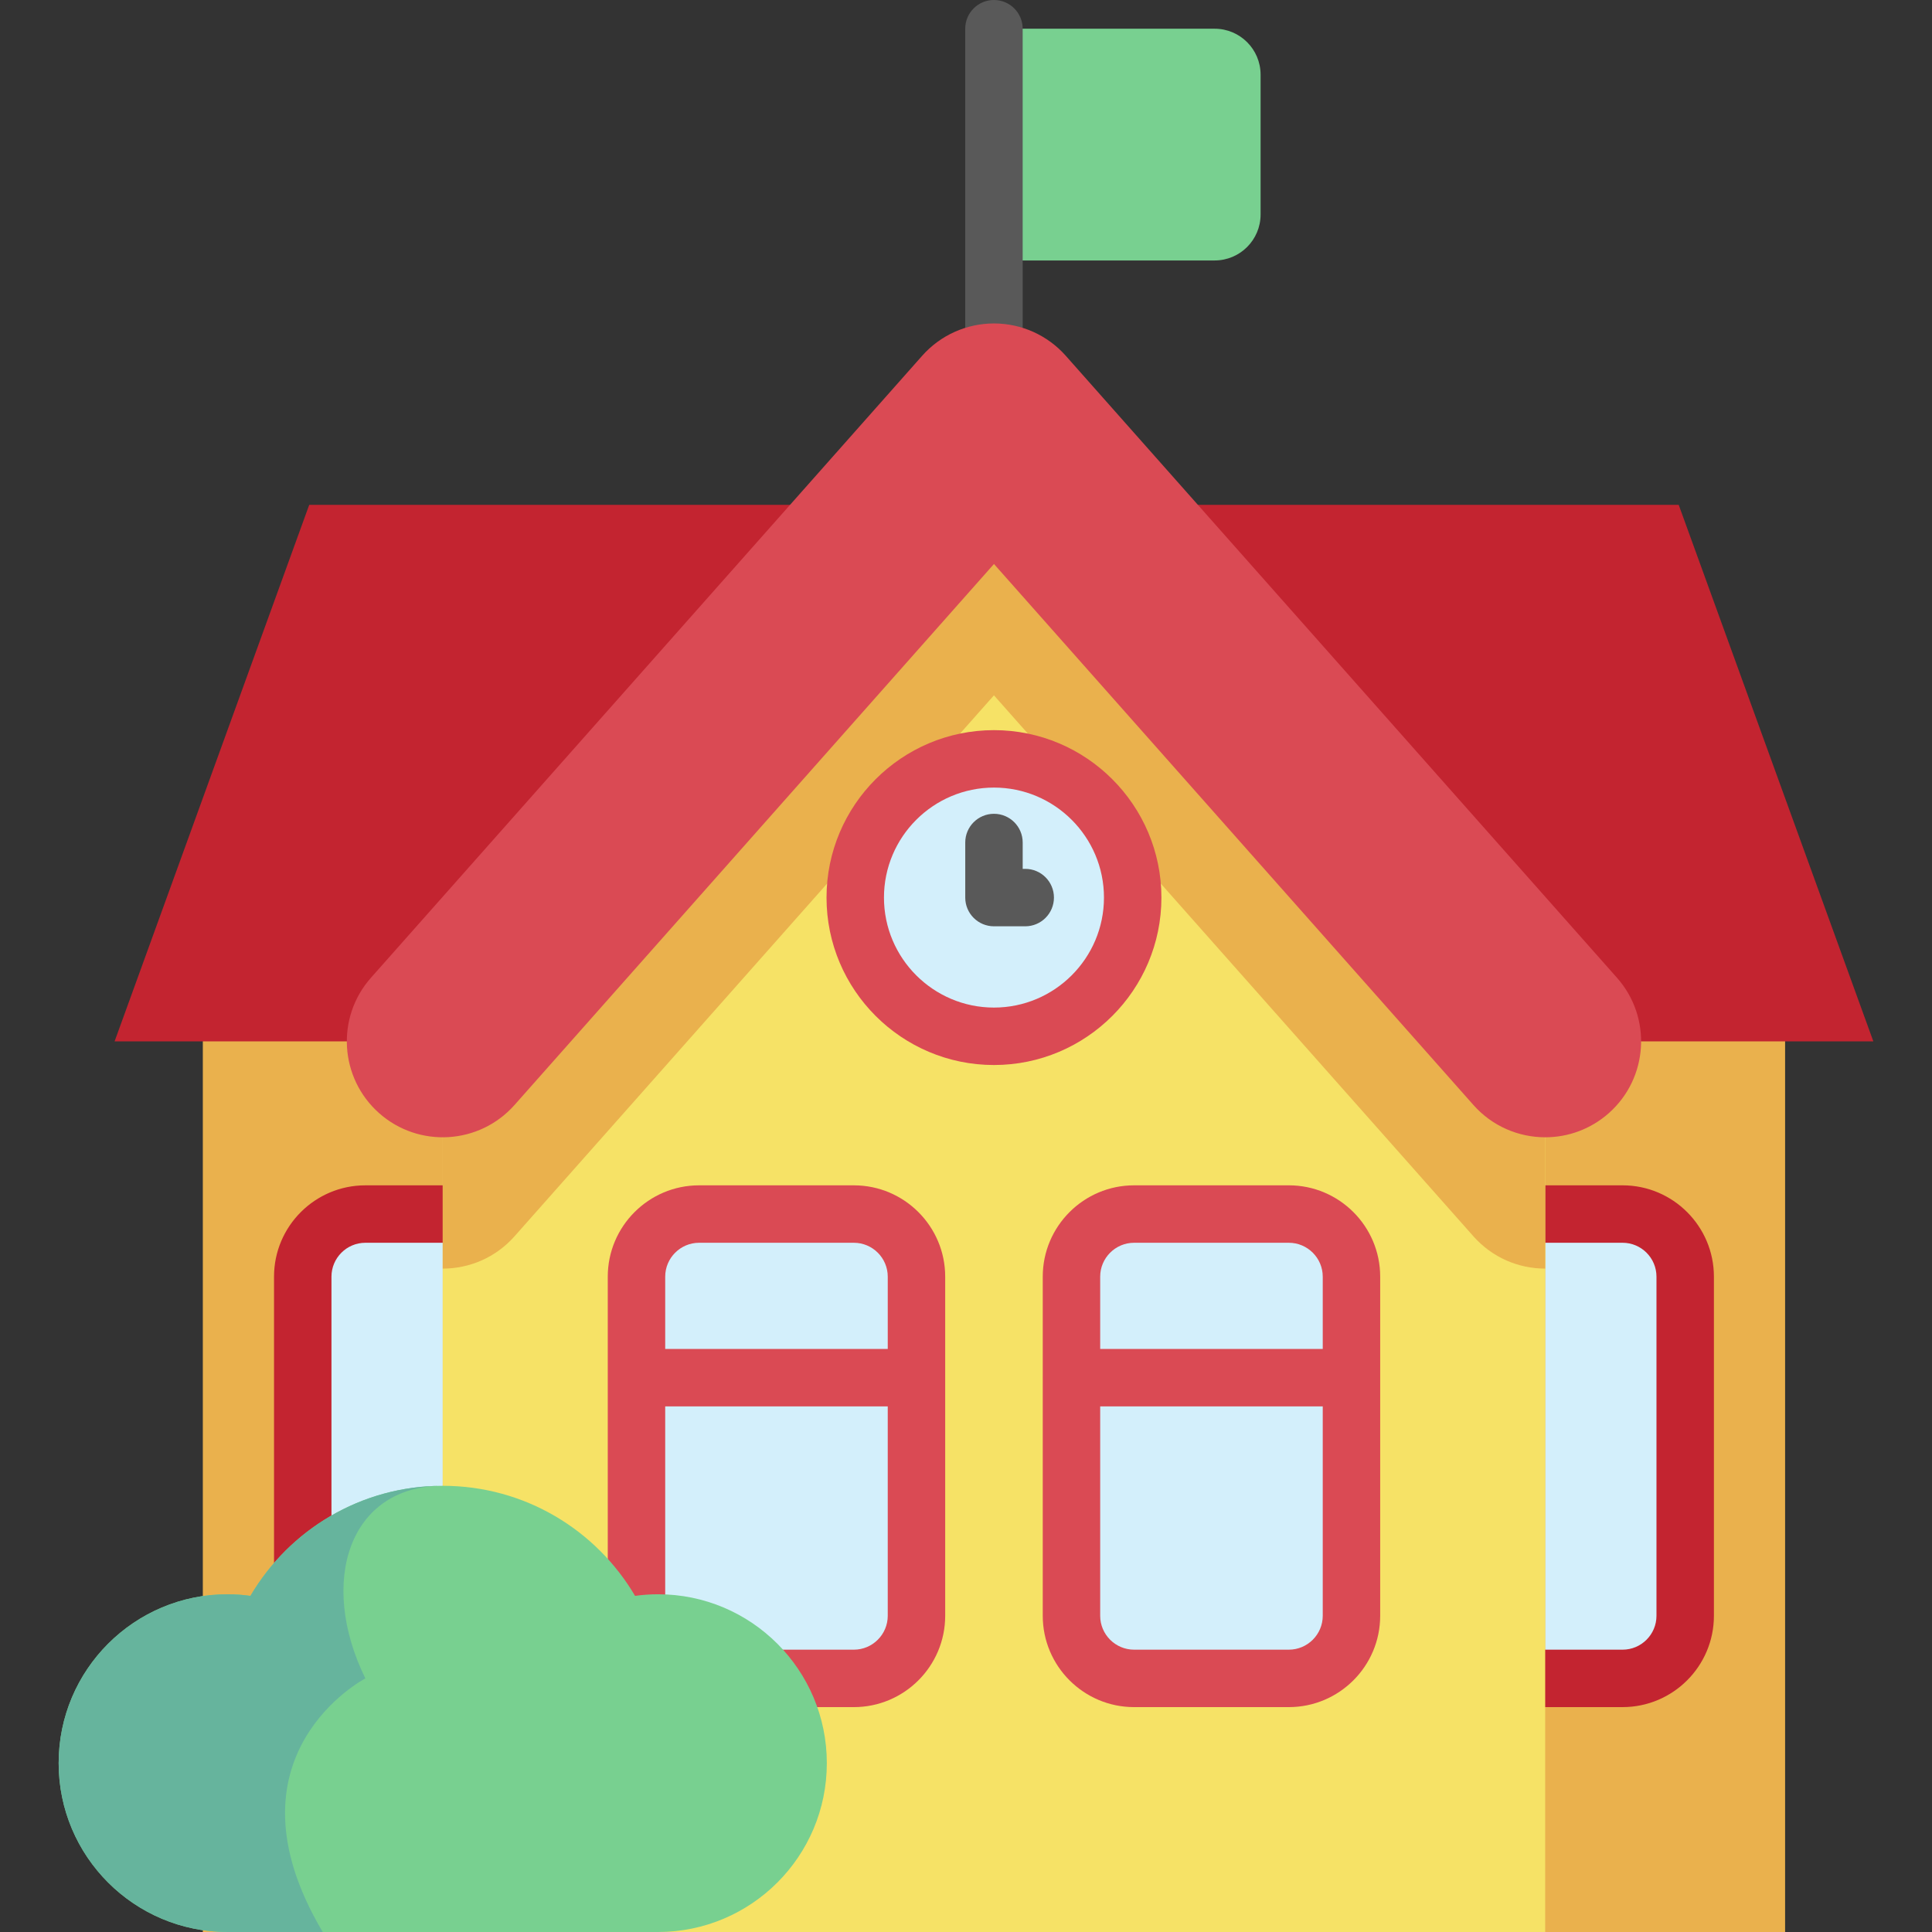
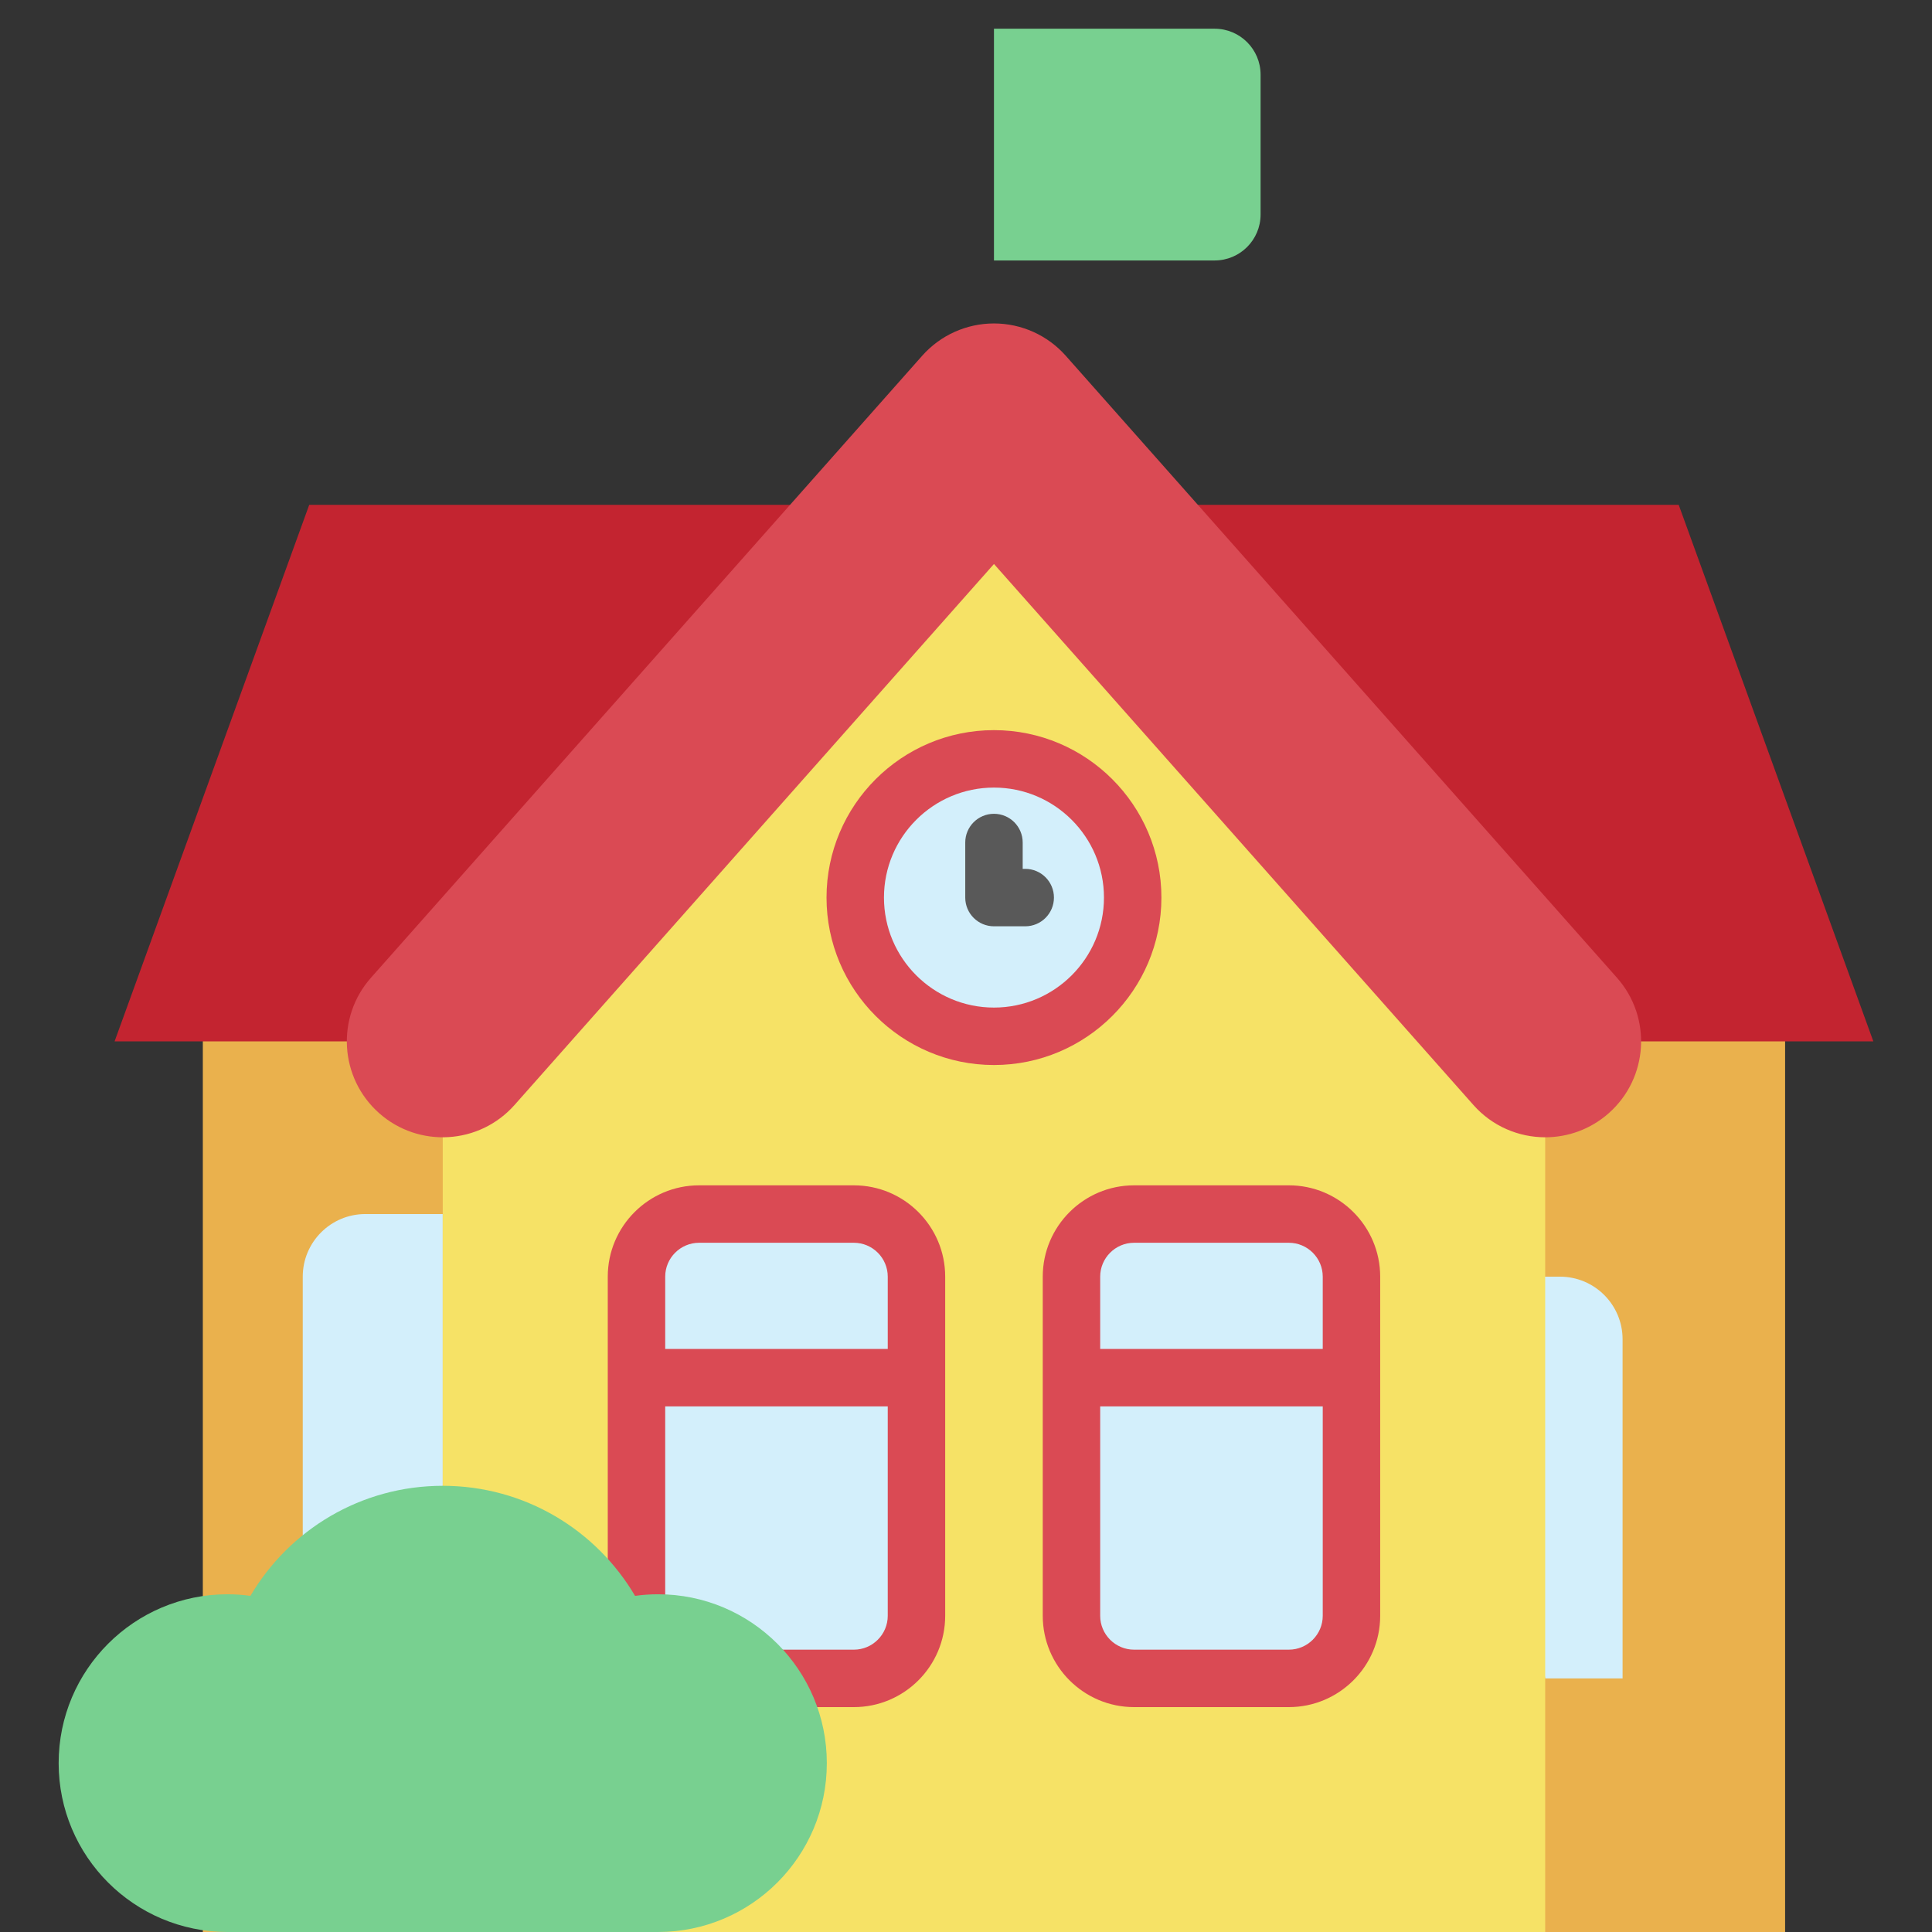
<svg xmlns="http://www.w3.org/2000/svg" id="Capa_1" height="512" viewBox="0 0 512 512" width="512">
  <rect x="0" y="0" width="512" height="512" fill="#333333" stroke="none" />
  <g>
    <path d="m321.889 69.026h-58.477v-61.415h58.477c6.728 0 12.181 5.454 12.181 12.181v37.052c0 6.728-5.454 12.182-12.181 12.182z" fill="#78d090" />
-     <path d="m263.407 118.748c-4.204 0-7.612-3.408-7.612-7.611v-103.526c0-4.204 3.407-7.611 7.612-7.611s7.611 3.408 7.611 7.611v103.525c.001 4.204-3.406 7.612-7.611 7.612z" fill="#595959" />
    <path d="m53.753 263.171v248.829h63.578 292.162 63.578v-248.829" fill="#eab14d" />
-     <path d="m409.493 444.793h20.508c9.161 0 16.593-7.432 16.593-16.593v-89.87c0-9.161-7.432-16.593-16.593-16.593h-20.508" fill="#d3effb" />
-     <path d="m430.001 452.404h-38.05c-4.204 0-7.612-3.408-7.612-7.611 0-4.204 3.407-7.612 7.612-7.612h38.05c4.952 0 8.982-4.029 8.982-8.982v-89.87c0-4.953-4.03-8.982-8.982-8.982h-38.05c-4.204 0-7.612-3.408-7.612-7.612s3.407-7.611 7.612-7.611h38.05c13.347 0 24.205 10.858 24.205 24.205v89.87c0 13.347-10.858 24.205-24.205 24.205z" fill="#c32430" />
+     <path d="m409.493 444.793h20.508v-89.87c0-9.161-7.432-16.593-16.593-16.593h-20.508" fill="#d3effb" />
    <path d="m117.331 321.736h-20.507c-9.161 0-16.593 7.432-16.593 16.593v89.87c0 9.161 7.432 16.593 16.593 16.593h20.508" fill="#d3effb" />
-     <path d="m80.23 435.811c-4.204 0-7.611-3.408-7.611-7.611v-89.87c0-13.347 10.858-24.205 24.204-24.205h50.128c4.204 0 7.611 3.408 7.611 7.611s-3.407 7.612-7.611 7.612h-50.128c-4.952 0-8.981 4.029-8.981 8.982v89.87c-.001 4.203-3.408 7.611-7.612 7.611z" fill="#c32430" />
    <path d="m117.331 275.972h-86.963l51.58-142.182h181.459 181.469l51.58 142.182h-86.963" fill="#c32430" />
    <path d="m409.493 275.972v236.028h-292.162v-236.028l135.858-153.305 10.218-11.53 10.218 11.53z" fill="#f6e266" />
-     <path d="m409.493 275.972v60.222c-7.026 0-14.001-2.888-19.023-8.561l-127.063-143.362-127.053 143.362c-5.023 5.673-11.998 8.561-19.023 8.561v-60.222l135.858-153.305c3.192-1.393 6.66-2.145 10.218-2.145s7.036.752 10.218 2.145z" fill="#eab14d" />
    <path d="m409.501 301.392c-7.021 0-14.009-2.892-19.032-8.56l-127.057-143.37-127.057 143.37c-9.311 10.507-25.377 11.475-35.882 2.164-10.506-9.311-11.475-25.376-2.165-35.882l146.08-164.836c4.825-5.444 11.749-8.56 19.023-8.56s14.199 3.116 19.023 8.56l146.08 164.836c9.311 10.506 8.341 26.571-2.165 35.882-4.837 4.288-10.854 6.396-16.848 6.396z" fill="#da4a54" />
    <circle cx="263.412" cy="237.868" fill="#d3effb" r="36.762" />
    <path d="m263.411 282.241c-24.467 0-44.373-19.906-44.373-44.373s19.906-44.373 44.373-44.373c24.468 0 44.374 19.906 44.374 44.373s-19.906 44.373-44.374 44.373zm0-73.524c-16.073 0-29.15 13.077-29.15 29.15s13.076 29.15 29.15 29.15c16.073 0 29.151-13.077 29.151-29.15s-13.077-29.15-29.151-29.15z" fill="#da4a54" />
    <path d="m226.279 444.793h-41.009c-9.165 0-16.595-7.43-16.595-16.595v-89.866c0-9.165 7.43-16.595 16.595-16.595h41.009c9.165 0 16.595 7.43 16.595 16.595v89.866c0 9.165-7.43 16.595-16.595 16.595z" fill="#d3effb" />
    <path d="m341.553 444.793h-41.009c-9.165 0-16.595-7.43-16.595-16.595v-89.866c0-9.165 7.43-16.595 16.595-16.595h41.009c9.165 0 16.595 7.43 16.595 16.595v89.866c0 9.165-7.429 16.595-16.595 16.595z" fill="#d3effb" />
    <g fill="#da4a54">
      <path d="m341.549 314.124h-41.005c-13.347 0-24.205 10.858-24.205 24.205v26.673c-.001.033-.005.065-.005.098s.004.065.005.098v63.002c0 13.346 10.858 24.205 24.205 24.205h41.005c13.352 0 24.215-10.858 24.215-24.205v-89.87c0-13.347-10.863-24.206-24.215-24.206zm-41.005 15.223h41.005c4.958 0 8.992 4.029 8.992 8.982v19.159h-58.979v-19.159c0-4.952 4.03-8.982 8.982-8.982zm41.005 107.834h-41.005c-4.952 0-8.982-4.029-8.982-8.982v-55.488h58.979v55.489c0 4.952-4.034 8.981-8.992 8.981z" />
      <path d="m250.486 365.002v-26.67c0-13.348-10.859-24.207-24.207-24.207h-41.008c-13.348 0-24.207 10.859-24.207 24.207v89.866c0 13.348 10.859 24.207 24.207 24.207h41.008c13.348 0 24.207-10.859 24.207-24.207v-63c.001-.033.005-.065.005-.098s-.005-.065-.005-.098zm-65.215-35.654h41.008c4.953 0 8.984 4.03 8.984 8.984v19.157h-58.976v-19.157c-.001-4.954 4.03-8.984 8.984-8.984zm41.007 107.834h-41.008c-4.953 0-8.984-4.03-8.984-8.984v-55.487h58.976v55.487c.001 4.954-4.03 8.984-8.984 8.984z" />
    </g>
    <path d="m219.117 467.253c0 24.707-20.04 44.747-44.747 44.747h-114.079c-24.707 0-44.747-20.04-44.747-44.747 0-24.717 20.04-44.757 44.747-44.757 2.064 0 4.087.153 6.07.427 10.279-17.458 29.252-29.171 50.969-29.171 21.718 0 40.69 11.713 50.97 29.171 1.983-.275 4.006-.427 6.07-.427 24.707 0 44.747 20.04 44.747 44.757z" fill="#78d090" />
-     <path d="m96.823 444.793s-39.114 20.376-11.296 67.207h-25.236c-24.707 0-44.747-20.04-44.747-44.747 0-24.717 20.04-44.757 44.747-44.757 2.064 0 4.087.153 6.07.427 10.279-17.458 29.252-29.171 50.969-29.171-24.838 0-33.064 25.449-20.507 51.041z" fill="#66b49d" />
    <path d="m271.693 245.479h-8.281c-4.204 0-7.611-3.408-7.611-7.611v-14.591c0-4.204 3.407-7.611 7.611-7.611s7.612 3.408 7.612 7.611v6.98h.67c4.204 0 7.611 3.408 7.611 7.611-.001 4.203-3.408 7.611-7.612 7.611z" fill="#595959" />
  </g>
</svg>